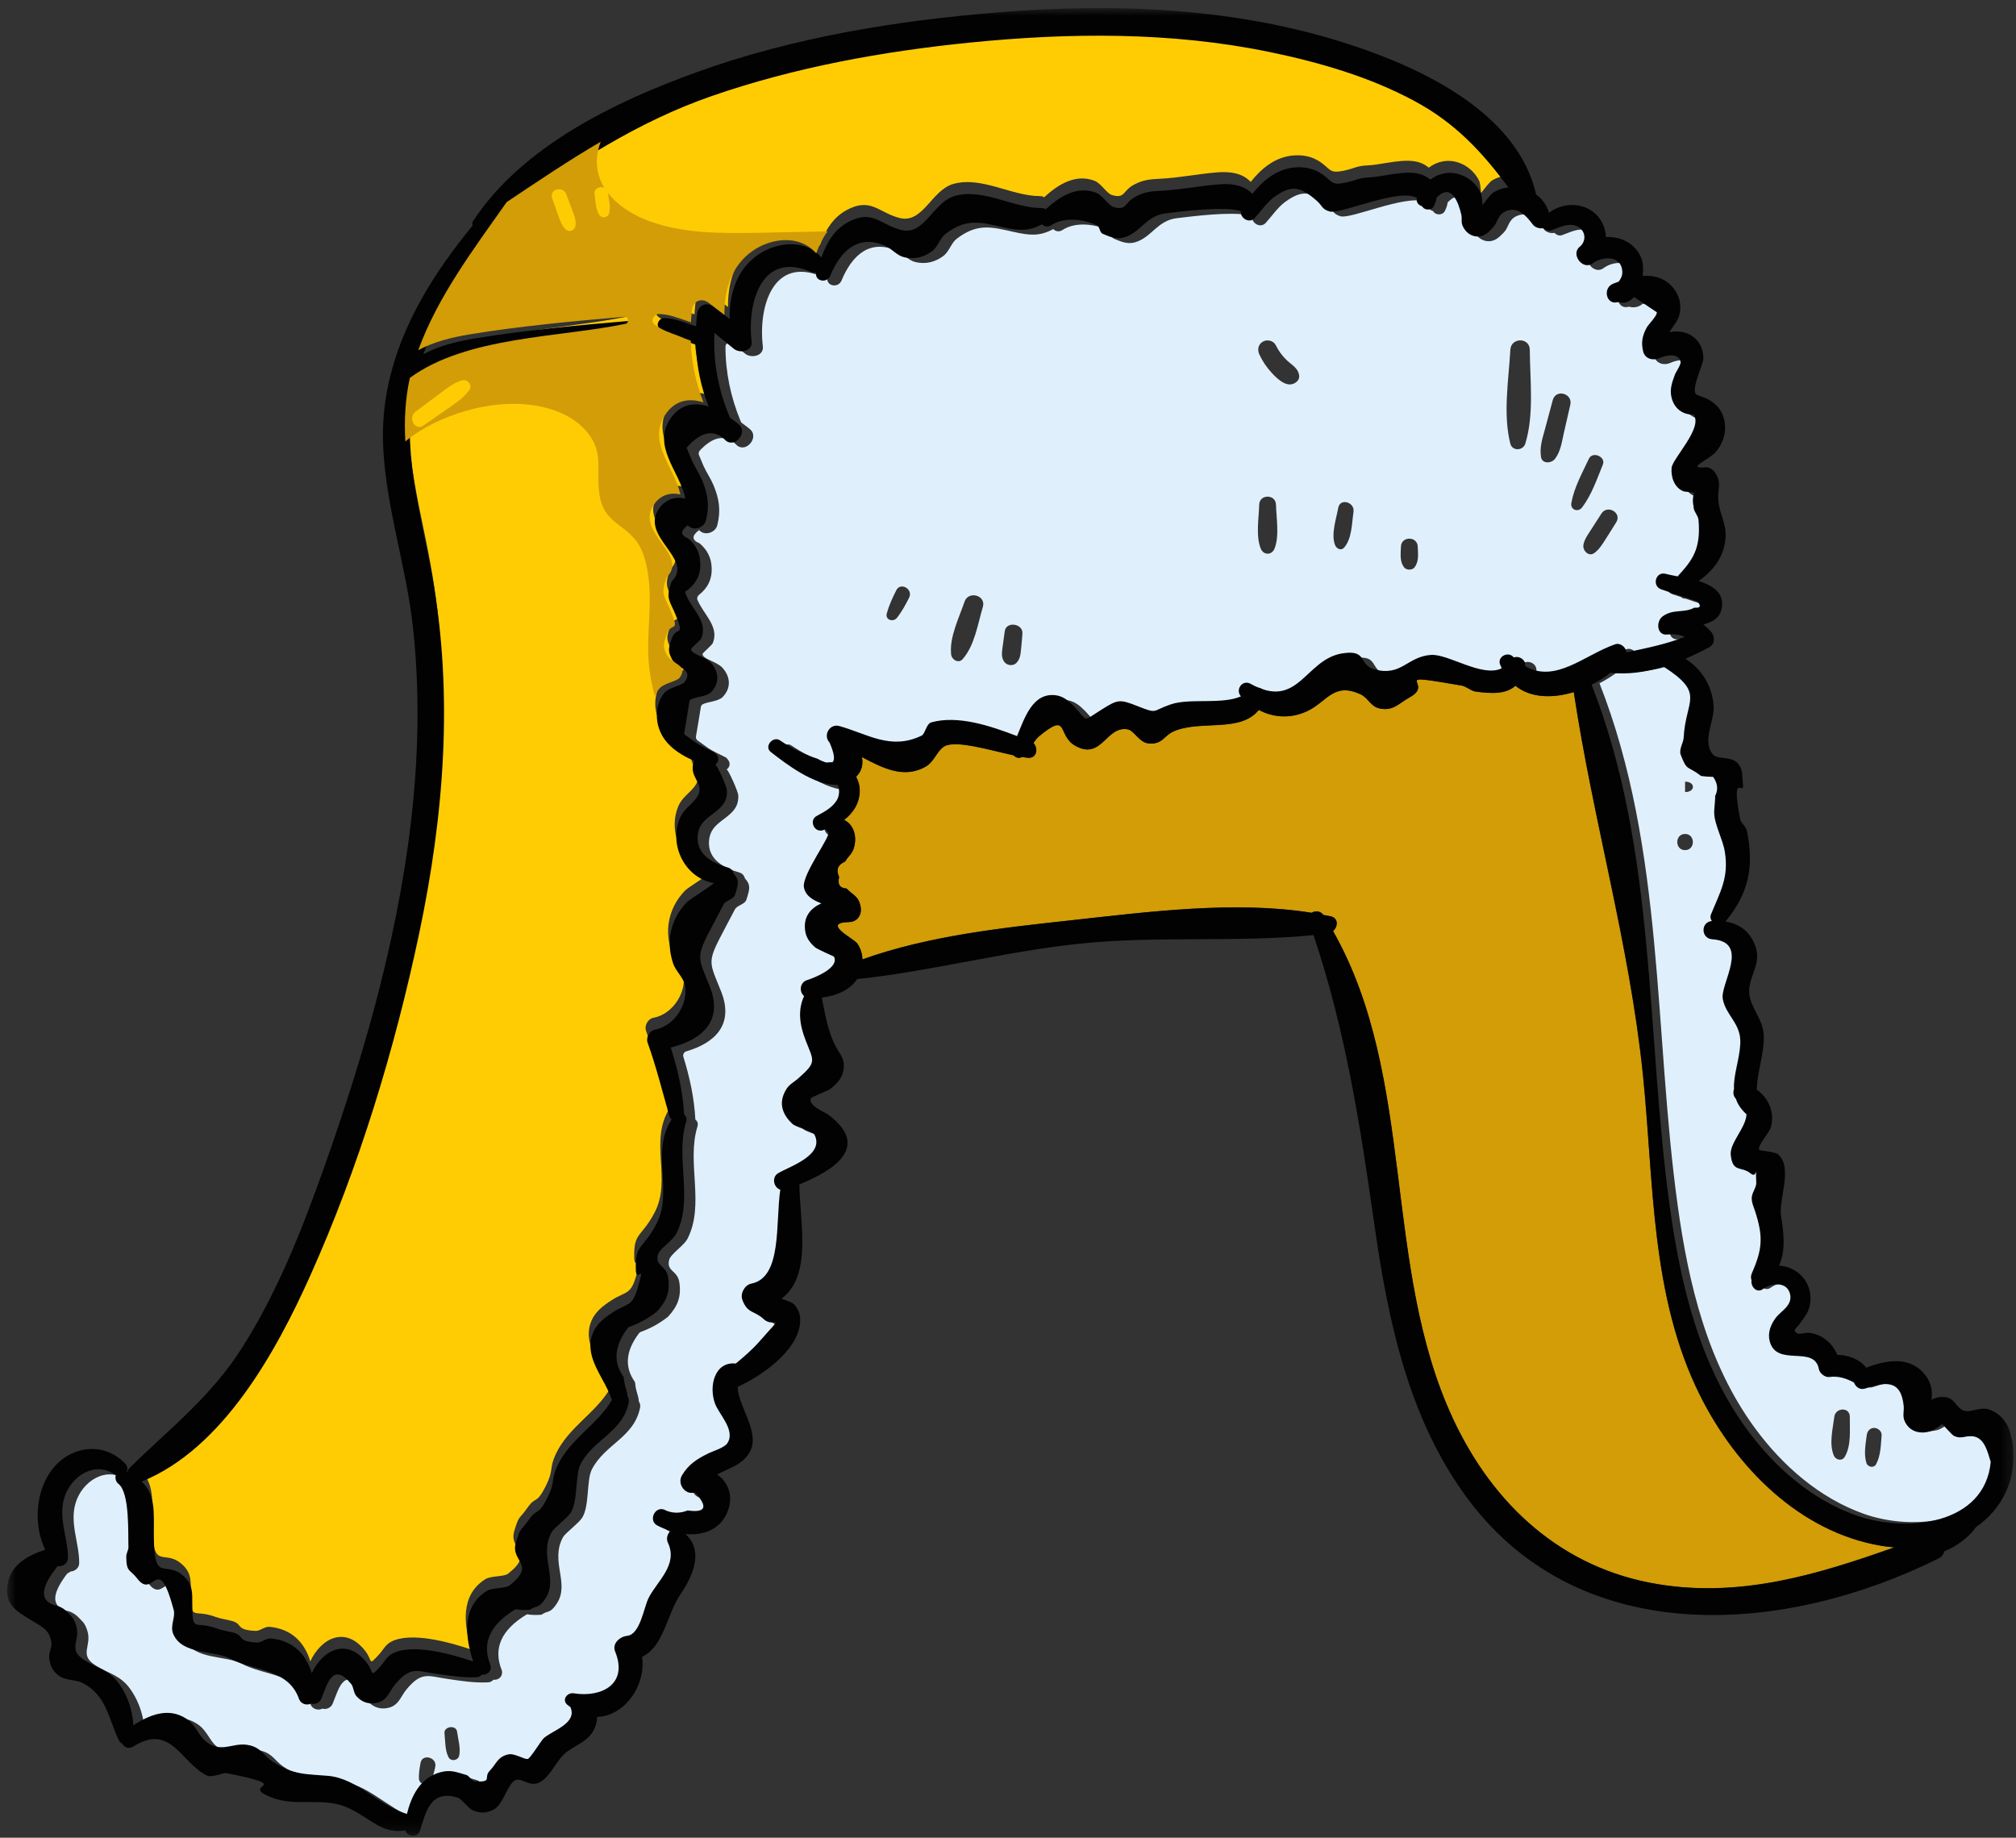
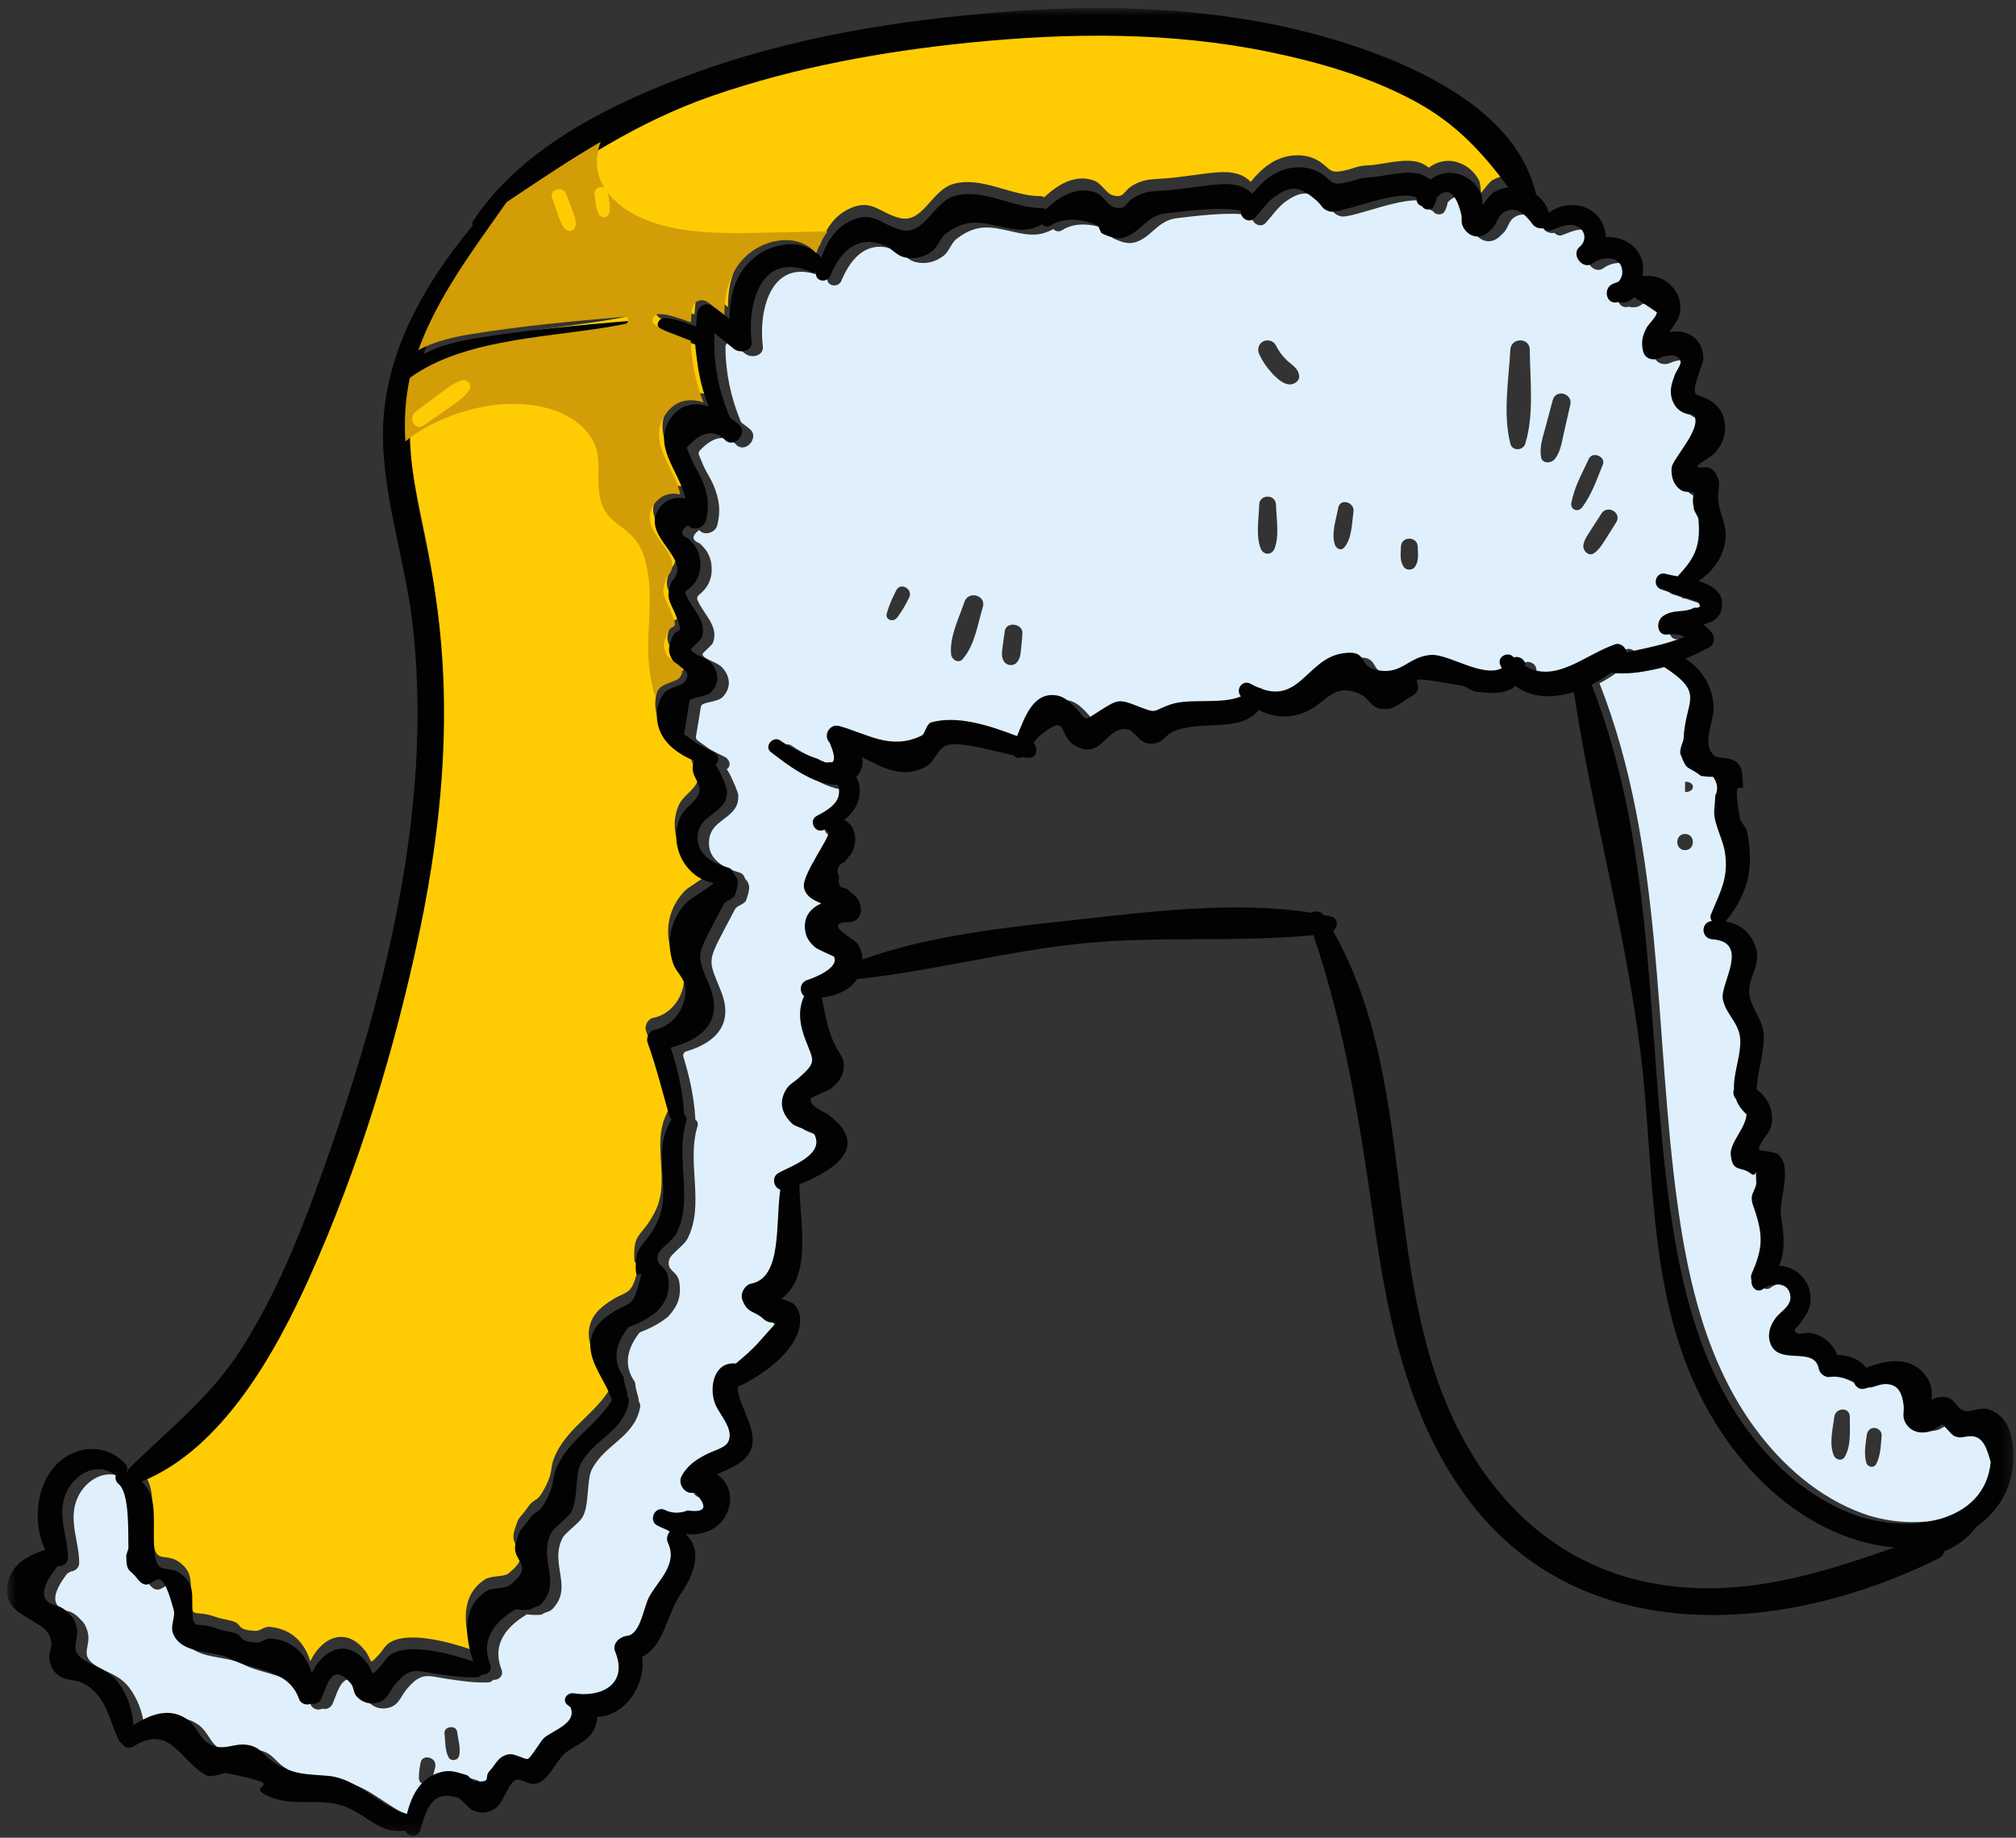
<svg xmlns="http://www.w3.org/2000/svg" width="192" height="175" viewBox="0 0 192 175" fill="none">
  <rect x="0" y="0" width="192" height="175" fill="#333333" stroke="none" />
  <g clip-path="url(#clip0_379_32)">
    <mask id="mask0_379_32" style="mask-type:luminance" maskUnits="userSpaceOnUse" x="0" y="0" width="192" height="175">
      <path d="M191.753 0.756H0.653V174.816H191.753V0.756Z" fill="white" />
    </mask>
    <g mask="url(#mask0_379_32)">
      <path d="M161.323 57.276C161.063 57.186 160.793 57.096 160.533 57.006C160.363 57.026 160.213 56.956 160.103 56.856C159.823 56.766 159.543 56.666 159.263 56.576C158.333 56.256 158.713 54.836 159.673 55.096C159.963 55.176 160.363 55.246 160.813 55.336C162.223 53.806 163.043 52.746 162.803 49.966C162.763 49.506 162.323 49.166 162.333 48.686C162.253 48.336 162.243 47.986 162.313 47.636C162.343 47.546 162.363 47.466 162.383 47.386C162.163 47.306 161.533 47.306 161.323 47.216C160.483 46.846 160.143 45.856 160.243 44.986C160.333 44.156 163.003 41.436 162.443 40.126C162.393 39.996 162.243 39.936 162.103 39.926C161.153 39.856 160.453 39.246 160.233 38.256C160.063 37.506 160.293 36.866 160.553 36.156C160.663 35.846 161.173 35.166 161.103 34.886C160.873 33.976 159.603 34.316 159.083 34.556C158.493 34.826 157.723 34.636 157.543 33.926C157.323 33.066 157.443 32.426 157.873 31.656C158.003 31.426 158.463 30.946 158.703 30.566C158.823 30.376 158.763 30.126 158.583 30.006C158.053 29.646 157.513 29.286 156.983 28.926C156.783 28.926 156.643 28.936 156.443 28.936C156.093 29.226 155.653 29.346 155.133 29.206C154.033 29.546 153.643 27.886 154.683 27.456C154.853 27.386 155.033 27.316 155.213 27.256C155.423 26.976 155.573 26.666 155.553 26.266C155.453 24.716 153.643 24.836 152.713 25.536C151.793 26.216 150.613 24.666 151.493 23.956C152.223 23.366 152.043 22.266 151.123 21.946C150.323 21.666 149.493 22.146 148.753 22.396C148.493 22.486 148.223 22.366 148.043 22.176C147.673 22.246 147.243 22.116 147.013 21.806C146.413 21.006 145.533 20.016 144.373 20.606C143.633 20.986 143.693 21.656 143.213 22.146C142.733 22.636 142.293 23.086 141.513 22.946C140.983 22.846 140.573 22.446 140.353 21.966C140.173 21.566 140.313 21.306 140.223 20.896C139.973 19.806 139.293 17.776 137.873 19.276C137.833 19.546 137.743 19.836 137.593 20.116C137.373 20.526 136.693 20.506 136.493 20.106C136.213 20.026 135.983 19.816 135.973 19.506C135.963 19.346 135.833 19.226 135.683 19.176C133.723 18.576 128.653 20.876 127.673 20.596C126.923 20.376 127.013 20.056 126.443 19.566C124.913 18.236 124.063 18.006 122.373 19.246C121.703 19.736 121.103 20.616 120.543 21.226C120.083 21.726 119.343 21.336 119.243 20.786C119.213 20.636 119.093 20.516 118.943 20.486C117.143 20.136 113.603 20.596 112.083 20.776C110.213 20.996 109.673 22.626 108.093 23.076C107.373 23.286 106.703 22.996 106.063 22.716C105.793 22.596 105.783 22.016 105.543 21.906C104.293 21.356 102.473 21.066 101.163 21.916C100.843 22.116 100.523 22.026 100.313 21.816C99.013 22.516 98.073 22.426 96.553 22.086C94.443 21.616 93.093 21.216 91.103 22.746C90.603 23.126 90.393 23.966 89.843 24.376C89.053 24.966 88.153 25.186 87.183 24.956C86.483 24.786 86.033 24.156 85.413 23.886C82.823 22.726 81.133 24.326 80.143 26.716C79.823 27.486 78.633 27.236 78.803 26.416C78.643 26.436 78.473 26.426 78.293 26.346C73.583 24.326 72.203 29.296 72.653 32.976C72.763 33.916 71.533 34.146 70.963 33.676C70.563 33.356 70.173 33.026 69.773 32.706C69.503 32.486 69.093 32.676 69.093 33.016C69.093 35.456 69.593 37.836 70.543 40.126C70.573 40.196 70.623 40.266 70.693 40.306C70.953 40.486 71.203 40.686 71.433 40.876C72.303 41.606 71.133 43.106 70.223 42.446C69.173 41.336 67.983 41.486 66.653 42.896C66.543 43.016 66.503 43.196 66.573 43.346C66.723 43.706 66.873 44.066 67.023 44.416C67.303 45.016 67.683 45.566 67.943 46.176C68.503 47.516 68.663 48.606 68.313 50.016C68.133 50.726 67.093 51.076 66.583 50.476C65.863 51.016 65.873 51.436 66.623 51.736C66.873 51.946 67.083 52.186 67.273 52.446C67.603 52.976 67.743 53.426 67.773 54.016C67.843 55.166 67.383 56.006 66.573 56.646C66.433 56.756 66.353 56.946 66.423 57.116C66.963 58.466 68.523 59.646 67.893 61.226C67.813 61.426 66.923 62.176 66.913 62.266C66.853 62.746 68.273 62.996 68.803 63.586C69.563 64.426 69.663 65.516 68.823 66.376C68.393 66.816 67.343 66.816 66.893 67.086C66.803 67.136 66.763 67.246 66.743 67.346C66.593 68.276 66.443 69.206 66.283 70.126C66.253 70.286 66.323 70.436 66.453 70.526C66.793 70.766 67.133 71.016 67.473 71.256C67.483 71.266 67.493 71.276 67.503 71.276C68.003 71.586 68.533 71.836 69.063 72.096C69.173 72.146 69.253 72.226 69.303 72.316C69.563 72.586 69.563 73.036 69.193 73.276C69.323 73.196 70.293 75.356 70.313 75.736C70.333 76.336 70.203 76.796 69.783 77.266C68.923 78.216 67.633 78.526 67.523 80.096C67.403 81.886 69.013 82.686 70.443 83.096C70.713 83.176 70.883 83.406 70.953 83.656C71.483 84.256 71.443 84.576 71.083 85.676C70.933 86.136 70.193 86.206 69.993 86.596C67.273 91.816 67.313 91.016 68.663 94.376C69.953 97.586 68.063 99.326 65.363 100.116C65.143 100.186 65.013 100.406 65.083 100.636C65.683 102.576 66.113 104.526 66.223 106.586C66.223 106.596 66.223 106.606 66.223 106.616C66.413 106.746 66.513 106.976 66.423 107.276C65.363 110.726 67.153 114.696 65.473 117.966C65.123 118.636 63.883 119.396 63.733 119.966C63.443 121.106 64.533 120.936 64.703 122.136C64.893 123.476 64.553 124.376 63.623 125.386C62.843 126.006 61.983 126.486 61.043 126.826C60.963 126.856 60.903 126.906 60.853 126.966C59.603 128.616 59.463 130.146 60.423 131.536C60.463 131.586 60.483 131.656 60.493 131.726C60.563 132.566 60.803 132.826 60.843 133.456C60.953 133.616 61.003 133.816 60.963 134.036C60.393 136.896 57.623 137.506 56.373 139.916C55.843 140.926 56.153 143.386 55.453 144.516C55.143 145.026 53.843 145.986 53.623 146.376C52.353 148.686 54.313 150.786 53.013 152.726C52.363 153.696 52.233 153.306 51.563 153.766C51.103 153.806 50.643 153.796 50.183 153.726C47.733 155.196 46.943 156.976 47.793 159.066C47.933 159.666 47.443 160.016 46.983 159.956C46.873 160.096 46.713 160.196 46.483 160.206C45.183 160.266 44.033 160.086 42.733 159.896C40.773 159.626 40.193 159.106 38.723 160.866C38.203 161.476 38.023 162.296 37.153 162.586C36.353 162.846 35.573 162.626 35.023 161.996C34.743 161.676 34.763 161.126 34.523 160.836C32.733 158.676 32.243 160.886 31.683 162.236C31.503 162.656 31.053 162.816 30.703 162.706C30.313 162.916 29.733 162.766 29.553 162.256C28.553 159.366 25.223 159.606 22.983 158.416C21.483 157.616 18.433 158.076 17.583 156.086C17.243 155.286 17.813 154.506 17.623 153.786C16.093 148.096 15.753 152.896 14.163 150.816C13.443 149.876 13.123 150.236 13.103 148.726C13.103 148.436 13.323 148.066 13.313 147.826C13.263 146.606 13.463 142.626 12.353 141.776C12.103 141.586 12.033 141.246 12.103 140.966C10.133 139.526 7.823 141.056 7.203 143.116C6.613 145.076 7.553 146.906 7.543 148.856C7.543 149.296 7.143 149.626 6.743 149.646C6.643 149.706 6.503 149.786 6.403 149.846C4.823 151.896 4.883 153.096 6.583 153.446C6.963 153.576 7.283 153.796 7.563 154.106C7.953 154.506 8.093 154.606 8.313 155.276C8.793 156.786 7.433 157.566 9.153 158.626C10.393 159.386 11.483 159.546 12.403 160.836C13.103 161.816 13.533 162.966 13.703 164.146C13.743 164.436 14.053 164.616 14.313 164.466C15.713 163.666 17.293 163.186 18.783 164.166C19.893 164.886 19.943 166.036 21.113 166.636C22.483 167.336 23.413 166.356 24.893 166.726C25.963 166.996 26.203 167.706 27.013 168.246C28.993 169.566 30.193 169.436 32.283 169.616C34.983 169.846 36.893 172.186 39.393 173.106C39.613 173.186 39.863 173.046 39.923 172.816C40.383 171.236 41.243 169.756 42.953 169.276C43.973 168.986 44.533 169.266 45.473 169.536C45.723 169.606 46.003 170.126 46.263 170.146C48.033 170.226 47.063 169.786 47.673 169.136C48.323 168.446 48.423 167.796 49.443 167.566C50.063 167.426 51.003 168.096 51.313 167.996C51.583 167.916 52.583 166.236 52.843 166.006C53.733 165.256 56.043 164.596 55.363 163.056C55.253 162.976 55.153 162.906 55.043 162.816C54.523 162.346 55.093 161.656 55.663 161.746C58.293 162.166 60.903 160.896 59.623 157.766C59.303 156.986 60.093 156.346 60.763 156.276C62.023 156.146 62.343 153.556 62.843 152.606C63.673 151.036 65.633 149.486 64.653 147.426C64.463 147.026 64.603 146.556 64.893 146.286C64.443 146.146 64.013 145.976 63.623 145.766C62.793 145.326 63.373 143.956 64.263 144.246C64.983 144.616 65.743 144.656 66.533 144.336C68.263 144.576 68.493 143.996 67.223 142.606C66.293 142.906 65.513 141.796 65.983 140.996C66.613 139.916 67.453 139.406 68.553 138.866C69.013 138.646 70.033 138.376 70.323 137.906C71.103 136.686 69.523 135.186 69.143 134.166C68.533 132.536 69.083 130.246 70.943 130.326C71.043 130.326 71.153 130.306 71.233 130.236C71.983 129.606 72.723 128.966 73.383 128.216C75.913 125.326 74.773 127.036 73.773 126.106C73.093 125.466 72.533 125.516 72.093 124.946C71.463 124.126 71.973 122.986 72.943 122.646C75.423 121.766 74.943 117.176 75.323 114.066C75.343 113.926 75.293 113.776 75.173 113.696C74.703 113.396 74.573 112.556 75.163 112.216C76.253 111.576 79.683 110.476 78.583 108.486C78.463 108.266 76.803 107.786 76.543 107.546C75.543 106.626 75.173 105.526 75.903 104.276C76.213 103.746 76.623 103.596 77.103 103.166C78.883 101.596 78.543 101.566 77.753 99.506C77.243 98.176 77.043 96.856 77.513 95.636C77.563 95.496 77.583 95.326 77.493 95.206C77.173 94.766 77.283 94.026 77.933 93.826C78.513 93.646 80.793 92.766 80.573 91.746C80.553 91.636 80.453 91.546 80.343 91.496C79.933 91.316 78.873 90.836 78.723 90.706C78.243 90.296 77.893 89.826 77.783 89.186C77.603 88.106 78.013 87.376 78.673 86.886C78.913 86.706 78.883 86.346 78.623 86.206C78.143 85.936 77.753 85.566 77.653 84.976C77.443 83.776 80.313 80.016 79.963 79.756C79.863 79.676 79.783 79.576 79.723 79.466C79.633 79.496 79.533 79.536 79.443 79.566C78.633 79.806 78.123 78.606 78.863 78.196C79.593 77.806 80.443 77.366 80.833 76.606C81.023 76.236 81.083 75.576 80.843 75.216C78.643 75.336 75.843 73.146 74.493 72.096C73.843 71.586 74.683 70.566 75.353 70.976C76.463 71.736 77.663 72.326 78.953 72.736C79.293 72.926 79.563 73.036 79.793 73.096C79.983 73.066 80.173 73.056 80.363 73.056C80.633 72.846 80.553 72.226 80.093 71.176C79.443 70.506 80.093 69.346 81.003 69.606C83.683 70.346 85.893 71.946 88.843 70.526C89.203 70.356 89.283 69.396 89.783 69.256C92.183 68.596 95.093 69.496 97.563 70.426C97.773 70.506 98.003 70.406 98.093 70.196C98.793 68.476 99.603 66.376 101.683 66.686C102.343 66.786 102.853 67.206 103.303 67.666C104.713 69.106 104.073 69.276 105.743 68.196C106.903 67.446 108.363 67.296 109.643 67.796C111.333 68.456 110.823 68.126 112.573 67.536C114.383 66.926 117.403 67.576 119.253 66.776C118.703 66.136 119.393 65.146 120.173 65.586C124.753 68.136 125.343 63.246 128.923 62.686C131.393 62.296 130.373 63.786 132.023 64.226C134.543 64.886 135.093 63.006 137.333 62.836C138.993 62.706 142.263 65.036 144.093 64.106C144.033 63.976 143.963 63.856 143.923 63.716C143.673 62.996 144.663 62.486 145.163 62.996C145.193 63.026 145.223 63.046 145.253 63.076C145.763 62.896 146.393 63.286 146.323 63.906C149.203 65.576 151.963 62.846 154.883 61.826C155.283 61.686 155.693 61.936 155.873 62.286C155.963 62.456 156.143 62.556 156.333 62.516C158.093 62.136 159.803 61.786 161.523 61.106C161.033 60.886 160.503 60.816 159.863 60.886C158.843 60.996 158.763 59.646 159.403 59.166C160.393 58.416 161.473 58.876 162.433 58.326C163.023 58.376 163.123 58.176 162.723 57.726C162.233 57.576 161.773 57.426 161.323 57.276ZM41.453 168.256C41.363 168.686 41.263 169.076 41.093 169.476C40.843 170.076 39.903 170.056 39.893 169.316C39.883 168.826 39.963 168.356 40.053 167.876C40.203 166.966 41.653 167.336 41.453 168.256ZM43.723 167.216C43.603 167.666 42.943 167.756 42.723 167.346C42.373 166.706 42.413 165.786 42.333 165.066C42.253 164.386 43.443 164.226 43.533 164.906C43.623 165.616 43.903 166.506 43.723 167.216ZM86.583 56.916C86.253 57.576 85.883 58.246 85.433 58.826C85.083 59.276 84.283 59.046 84.453 58.416C84.663 57.656 85.003 56.916 85.363 56.206C85.773 55.396 86.993 56.106 86.583 56.916ZM93.603 57.806C93.113 59.446 92.833 61.446 91.683 62.766C91.283 63.226 90.633 62.816 90.583 62.306C90.413 60.656 91.333 58.856 91.853 57.316C92.213 56.216 93.943 56.676 93.603 57.806ZM97.253 61.726C97.193 62.256 97.193 62.706 96.813 63.116C96.463 63.476 95.853 63.376 95.603 62.966C95.323 62.506 95.433 62.056 95.493 61.546C95.553 61.066 95.623 60.586 95.693 60.096C95.833 59.136 97.443 59.376 97.373 60.326C97.343 60.786 97.303 61.256 97.253 61.726ZM121.383 52.246C121.123 52.886 120.333 52.886 120.073 52.246C119.583 51.046 119.893 49.336 119.923 48.066C119.943 47.036 121.503 47.036 121.523 48.066C121.553 49.326 121.863 51.046 121.383 52.246ZM123.173 36.546C122.433 36.836 121.623 36.046 121.163 35.556C120.663 35.026 120.253 34.426 119.943 33.766C119.733 33.326 119.813 32.806 120.263 32.536C120.663 32.296 121.273 32.426 121.493 32.856C121.763 33.396 122.093 33.866 122.533 34.286C123.023 34.756 123.673 35.066 123.733 35.806C123.763 36.166 123.473 36.426 123.173 36.546ZM128.003 52.156C127.723 52.466 127.303 52.256 127.163 51.936C126.733 50.916 127.263 49.406 127.453 48.356C127.623 47.396 129.053 47.816 128.903 48.756C128.743 49.836 128.763 51.296 128.003 52.156ZM134.703 54.046C134.493 54.306 133.953 54.306 133.743 54.046C133.283 53.476 133.403 52.756 133.423 52.066C133.443 51.036 135.003 51.036 135.023 52.066C135.043 52.756 135.163 53.466 134.703 54.046ZM145.263 42.256C145.053 42.926 144.033 42.976 143.843 42.256C143.123 39.436 143.683 36.186 143.843 33.306C143.903 32.126 145.683 32.106 145.693 33.306C145.713 36.186 146.123 39.476 145.263 42.256ZM149.553 38.546L148.933 41.256C148.743 42.096 148.633 42.986 148.103 43.686C147.773 44.126 146.873 44.216 146.763 43.516C146.623 42.606 146.873 41.836 147.113 40.966L147.883 38.096C148.183 37.006 149.803 37.466 149.553 38.546ZM149.653 47.896C149.923 46.396 150.683 45.056 151.323 43.686C151.673 42.936 152.963 43.496 152.653 44.246C152.073 45.646 151.593 47.116 150.673 48.326C150.283 48.826 149.533 48.536 149.653 47.896ZM153.933 49.726C153.603 50.246 153.283 50.776 152.953 51.286C152.623 51.796 152.333 52.306 151.833 52.666C151.293 53.056 150.703 52.416 150.803 51.876C150.903 51.316 151.283 50.836 151.583 50.356C151.893 49.866 152.213 49.386 152.523 48.896C153.093 48.026 154.483 48.826 153.933 49.726Z" fill="#DFF0FC" />
      <path d="M14.513 145.126C14.533 149.956 15.663 147.206 17.533 149.156C18.223 149.876 18.173 150.656 18.173 151.566C18.183 154.516 18.363 153.156 20.533 153.976C20.963 154.136 21.473 154.206 21.923 154.316C23.273 154.626 22.283 155.206 24.343 155.306C24.753 155.326 25.203 154.876 25.663 154.916C27.813 155.116 29.023 156.446 29.553 158.206C30.553 156.036 32.883 154.756 34.793 157.226C35.533 158.186 35.043 158.686 36.093 157.556C36.493 157.126 36.693 156.626 37.253 156.336C39.123 155.356 42.823 156.376 44.923 157.096C44.163 154.766 43.813 151.906 46.213 150.386C46.763 150.036 48.003 150.166 48.393 149.856C50.973 147.816 48.453 147.606 48.973 145.816C49.443 144.216 49.423 144.746 50.243 143.566C51.043 142.416 51.073 143.336 52.003 141.466C52.753 139.956 52.293 139.836 52.923 138.486C54.133 135.906 56.713 134.596 58.123 132.206C57.493 130.166 55.483 128.236 56.243 126.006C56.593 124.966 57.383 124.376 58.263 123.806C59.553 122.976 60.043 123.326 60.543 121.646C61.413 118.726 60.433 121.246 60.403 119.766C60.343 117.306 61.073 117.866 62.323 115.506C64.043 112.286 61.743 108.656 63.813 105.476C63.723 105.396 63.643 105.296 63.603 105.166C62.933 102.806 62.353 100.456 61.523 98.146C61.353 97.676 61.713 97.016 62.213 96.926C64.133 96.576 65.463 94.396 65.063 92.626C64.913 91.936 64.183 91.316 63.953 90.606C63.653 89.686 63.543 88.756 63.703 87.796C63.893 86.656 64.443 85.626 65.243 84.806C65.523 84.516 66.953 83.666 67.853 82.966C65.183 82.536 63.503 79.476 64.593 76.796C64.993 75.826 65.833 75.466 66.303 74.656C66.863 73.686 65.873 73.056 65.823 72.136C65.803 71.846 65.863 71.566 65.963 71.326C64.303 70.596 62.753 69.526 62.453 67.596C62.303 66.656 62.503 65.606 63.113 64.856C63.563 64.306 64.793 64.186 65.073 63.786C65.933 62.576 64.293 62.526 63.833 61.626C63.433 60.846 63.513 60.566 63.813 59.706C64.263 58.386 65.153 59.696 64.153 57.316C63.653 56.116 63.263 55.856 63.713 54.566C63.713 54.556 63.723 54.556 63.723 54.546C63.743 54.406 63.803 54.256 63.913 54.136C65.843 52.036 60.803 49.976 62.603 47.316C63.243 46.366 64.213 46.126 65.123 46.346C64.613 43.786 61.853 41.326 63.753 38.656C64.723 37.306 66.043 37.176 67.333 37.576C66.593 35.686 66.193 33.726 66.123 31.696C65.723 31.576 65.333 31.396 64.983 31.256C64.193 30.946 63.323 30.686 62.663 30.136C62.263 29.806 62.613 29.156 63.073 29.156C63.963 29.146 64.883 29.516 65.723 29.796C65.863 29.846 66.003 29.886 66.143 29.936C66.163 29.546 66.203 29.146 66.243 28.746C66.343 27.906 67.163 27.576 67.833 28.086C68.333 28.476 68.833 28.856 69.333 29.236C69.323 27.076 69.853 24.936 71.603 23.456C73.423 21.926 76.403 21.456 78.073 23.376C78.573 22.016 79.273 20.746 80.613 20.016C82.933 18.756 83.653 20.236 85.663 20.756C87.903 21.336 88.703 18.106 90.793 17.516C93.483 16.756 96.363 18.686 99.073 18.676C99.223 18.676 99.343 18.726 99.443 18.786C100.743 17.586 102.423 16.516 104.243 17.216C104.853 17.446 105.413 18.426 105.883 18.566C107.153 18.956 106.903 18.186 107.963 17.606C108.843 17.126 109.463 17.076 110.423 17.026C112.343 16.936 114.143 16.546 116.033 16.406C117.313 16.316 118.403 16.546 119.113 17.326C120.143 16.026 121.443 14.956 123.153 14.806C124.073 14.726 124.973 14.896 125.743 15.426C126.733 16.106 126.603 16.536 127.933 16.266C128.943 16.066 129.183 15.786 130.293 15.746C131.713 15.686 133.903 14.956 135.343 15.526C135.633 15.646 135.873 15.796 136.073 15.966C136.853 15.376 137.853 15.136 138.883 15.476C139.763 15.756 140.483 16.416 140.883 17.236C140.963 17.406 141.013 17.896 141.053 18.386C141.443 17.886 141.863 17.316 142.143 17.156C142.553 16.916 143.023 16.776 143.503 16.706C140.983 13.336 138.503 10.616 134.573 8.496C130.293 6.186 125.483 4.796 120.733 3.816C111.363 1.886 101.683 1.976 92.213 2.926C83.903 3.766 75.603 5.256 67.693 7.996C60.443 10.506 54.713 14.396 48.593 18.506C45.453 22.976 42.053 27.446 40.173 32.606C41.633 31.816 43.333 31.386 45.043 31.106C49.903 30.306 54.913 29.846 59.823 29.426C60.213 29.396 60.293 30.026 59.913 30.106C53.653 31.456 44.763 31.326 39.363 35.296C37.983 41.546 39.903 47.566 41.023 53.826C43.043 65.076 42.133 76.576 39.793 87.706C37.453 98.816 34.023 110.076 29.363 120.456C26.153 127.616 21.083 136.876 13.343 139.986C14.703 141.236 14.503 142.936 14.513 145.126Z" fill="#FFCC04" />
-       <path d="M161.913 132.906C157.163 123.416 157.523 112.576 156.453 102.286C155.183 89.956 151.703 78.076 149.873 65.896C147.873 66.516 145.763 66.476 144.313 65.296C143.413 66.096 142.093 66.066 140.513 65.846C140.053 65.776 139.643 65.356 139.183 65.276C131.843 64.006 136.773 65.006 134.243 66.396C133.223 66.956 132.703 67.736 131.383 67.456C130.513 67.276 130.313 66.456 129.573 66.116C126.983 64.906 126.363 66.846 124.453 67.726C122.883 68.446 121.253 68.336 119.873 67.596C118.113 69.776 114.433 68.546 111.833 69.606C110.823 70.016 110.713 70.926 109.363 70.786C108.483 70.696 107.993 69.556 107.393 69.446C105.333 69.066 104.923 72.416 102.403 71.016C100.633 70.026 101.843 67.726 98.993 70.066C98.743 70.266 98.573 70.506 98.413 70.756C98.883 71.236 98.743 72.216 97.903 72.156C97.733 72.146 97.523 72.116 97.313 72.076C97.033 72.246 96.723 72.146 96.533 71.926C94.313 71.446 91.043 70.446 89.943 71.056C89.233 71.456 88.963 72.526 88.163 72.986C86.063 74.196 84.033 73.116 82.073 72.086C82.203 72.756 82.073 73.416 81.523 73.966C81.743 74.366 81.873 74.826 81.863 75.336C81.833 76.506 81.223 77.416 80.383 78.066C81.283 78.516 81.683 79.666 81.263 80.866C81.103 81.326 80.703 81.626 80.473 82.036C79.773 82.336 79.583 82.826 79.903 83.506C79.723 84.196 79.963 84.566 80.613 84.606C81.253 85.286 81.763 85.306 81.953 86.366C82.083 87.096 81.643 87.786 80.863 87.796C78.173 87.856 81.293 89.366 81.613 89.816C81.943 90.266 82.103 90.806 82.123 91.356C88.443 89.086 95.553 88.336 102.143 87.616C109.323 86.826 117.613 85.746 124.903 86.916C125.243 86.706 125.753 86.726 126.013 87.116C126.243 87.156 126.473 87.196 126.703 87.246C127.493 87.416 127.423 88.256 126.943 88.656C134.893 102.656 131.583 120.556 138.373 135.106C142.203 143.316 148.773 149.366 157.913 150.856C165.833 152.146 173.123 149.926 180.403 147.336C179.983 147.306 179.563 147.256 179.143 147.186C171.383 145.886 165.333 139.726 161.913 132.906Z" fill="#D29D06" />
      <path d="M188.553 136.636C187.863 136.596 187.533 136.906 186.883 136.626C186.603 136.496 185.813 135.486 185.663 135.456C185.813 135.476 184.893 136.046 184.653 136.136C183.683 136.456 182.633 136.236 182.163 135.226C181.923 134.696 182.103 134.266 182.053 133.736C181.813 131.236 180.333 131.426 178.383 132.086C177.883 132.256 177.473 131.916 177.313 131.506C176.583 131.136 175.873 130.866 174.973 130.986C174.553 131.036 174.043 130.616 173.973 130.226C173.543 127.896 169.963 130.096 169.293 127.586C169.073 126.786 169.383 126.016 169.853 125.376C170.353 124.696 171.483 124.196 171.233 123.096C170.943 121.846 169.413 122.046 168.663 122.606C168.063 123.056 167.463 122.366 167.563 121.776C167.493 121.586 167.483 121.356 167.593 121.106C168.603 118.806 168.683 117.626 167.913 115.236C167.773 114.806 167.563 114.346 167.593 113.886C167.623 113.406 168.043 112.926 168.023 112.496C167.923 110.286 168.233 112.226 167.473 111.596C166.593 110.876 165.773 111.576 165.593 109.836C165.473 108.696 167.073 107.206 167.103 105.956C167.083 105.936 167.053 105.926 167.033 105.906C166.553 105.456 166.263 104.986 166.093 104.496C165.843 104.246 165.803 103.886 165.913 103.576C165.843 102.216 166.443 100.756 166.513 99.236C166.603 97.306 165.143 96.596 164.843 94.976C164.583 93.556 167.493 89.546 163.853 89.306C162.753 89.236 162.723 87.666 163.803 87.566C163.683 87.396 163.623 87.186 163.713 86.956C164.593 84.776 165.423 83.456 165.033 80.996C164.843 79.806 164.033 78.426 164.003 77.246C163.993 76.976 164.133 75.836 164.103 75.666C164.413 75.066 164.353 74.456 163.913 73.836C163.533 73.836 163.153 73.806 162.773 73.756C161.413 72.706 161.453 73.376 160.823 71.716C160.643 71.246 161.083 70.536 161.103 70.166C161.283 66.466 163.223 65.936 159.233 63.366C159.223 63.356 159.213 63.346 159.203 63.336C157.533 63.856 155.793 64.116 154.123 63.926C153.583 64.356 152.973 64.736 152.333 65.066C158.543 80.856 157.493 98.306 159.783 114.816C160.813 122.266 162.623 129.856 167.153 136.016C169.763 139.566 173.273 142.646 177.473 144.146C182.383 145.896 189.783 145.026 190.333 139.086C190.023 138.036 189.713 136.706 188.553 136.636ZM160.483 80.956C159.493 80.956 159.493 79.416 160.483 79.416C161.473 79.416 161.473 80.956 160.483 80.956ZM160.483 75.426V74.436C161.483 74.436 161.483 75.426 160.483 75.426ZM175.693 138.726C175.423 139.186 174.813 139.026 174.643 138.586C174.183 137.466 174.553 136.086 174.693 134.936C174.803 134.016 176.193 133.956 176.173 134.936C176.153 136.156 176.333 137.626 175.693 138.726ZM178.673 139.436C178.463 139.826 177.883 139.716 177.753 139.316C177.493 138.466 177.673 137.546 177.783 136.686C177.823 136.306 178.073 135.976 178.493 135.976C178.853 135.976 179.233 136.296 179.203 136.686C179.123 137.606 179.123 138.606 178.673 139.436Z" fill="#DFF0FC" />
      <path d="M191.643 137.156C191.633 137.056 191.583 136.976 191.543 136.906C191.363 135.726 190.703 134.666 189.443 134.226C188.633 133.936 187.653 134.536 187.063 134.346C186.223 134.076 186.233 133.016 184.993 133.026C184.623 133.026 184.263 133.106 183.953 133.306C184.063 132.486 183.933 131.726 183.423 131.026C181.973 129.086 179.683 129.486 177.733 130.246C177.123 129.436 176.063 129.046 174.983 129.016C174.513 127.896 173.513 127.036 172.243 126.916C172.023 126.896 171.343 127.076 171.193 126.986C170.623 126.676 171.103 126.496 171.423 126.036C171.883 125.366 172.303 124.916 172.403 124.076C172.653 122.036 171.113 120.606 169.433 120.526C170.073 119.106 169.893 117.446 169.623 115.776C169.373 114.276 170.783 111.186 169.343 109.926C169.063 109.676 167.573 109.566 167.553 109.516C167.333 109.056 168.533 107.886 168.673 107.296C169.023 105.836 168.403 104.546 167.313 103.766C167.343 102.076 167.993 100.486 167.983 98.736C167.973 97.046 166.693 96.026 166.593 94.556C166.493 92.916 167.853 91.836 167.143 90.006C166.613 88.626 165.583 87.956 164.333 87.756C166.573 85.026 167.063 82.506 166.373 79.116C166.283 78.686 165.803 78.386 165.723 77.976C164.813 73.136 166.183 76.036 165.993 74.606C165.883 73.756 166.023 73.286 165.493 72.676C164.903 72.016 163.543 72.306 163.173 71.886C162.043 70.626 163.283 68.696 163.203 67.286C163.083 65.286 162.053 63.726 160.523 62.726C161.313 62.386 162.073 62.016 162.783 61.636C163.343 61.336 163.343 60.606 162.973 60.176C162.743 59.906 162.483 59.676 162.223 59.466C163.203 59.216 164.013 58.746 164.013 57.476C164.013 56.336 162.983 55.716 161.783 55.326C163.183 54.336 164.243 52.996 164.343 51.116C164.413 49.866 163.763 48.896 163.653 47.706C163.543 46.496 164.023 46.076 163.363 45.036C163.173 44.736 162.803 44.456 162.423 44.496C160.463 44.696 162.833 43.726 163.403 43.046C163.993 42.336 164.343 41.496 164.293 40.556C164.213 38.996 163.193 38.106 161.903 37.716C161.833 37.676 161.763 37.636 161.673 37.616C160.853 37.436 162.213 34.736 162.223 34.156C162.233 33.466 162.003 32.756 161.483 32.266C160.753 31.576 159.863 31.476 158.983 31.626C159.343 31.076 159.803 30.516 159.923 30.056C160.143 29.216 160.033 28.386 159.533 27.656C158.763 26.516 157.623 26.196 156.443 26.276C156.523 25.656 156.493 25.046 156.333 24.626C155.783 23.176 154.363 22.506 152.933 22.566C152.913 21.746 152.573 20.926 151.933 20.346C150.713 19.236 148.773 19.286 147.523 20.266C147.323 19.556 146.883 18.946 146.293 18.516C144.533 10.736 135.403 6.476 128.543 4.236C117.793 0.726 106.253 0.256 95.063 1.176C85.373 1.966 75.583 3.546 66.403 6.856C58.623 9.656 49.713 13.926 45.043 21.076C44.963 21.206 44.963 21.346 45.023 21.466C40.063 27.496 36.113 34.476 36.493 42.526C36.763 48.376 38.723 54.026 39.343 59.846C40.003 65.986 39.853 72.196 39.133 78.326C37.713 90.346 34.173 102.156 30.023 113.506C28.153 118.616 26.013 123.656 23.103 128.266C20.103 133.016 16.243 135.956 12.343 139.786C12.223 139.896 12.173 140.036 12.143 140.186C12.123 140.176 12.093 140.166 12.073 140.156C12.173 139.916 12.153 139.626 11.953 139.406C9.933 137.246 6.733 137.646 4.963 139.936C3.393 141.966 3.163 145.206 4.303 147.576C2.673 148.116 1.053 148.966 0.733 150.826C0.363 152.926 1.723 153.496 3.203 154.426C4.043 154.956 4.753 155.206 4.903 156.506C4.943 156.866 4.633 157.416 4.683 157.856C4.753 158.516 4.933 158.986 5.443 159.446C6.163 160.096 7.093 159.876 7.883 160.276C10.153 161.426 10.343 163.716 11.323 165.726C11.403 165.886 11.513 165.986 11.643 166.046C11.843 166.396 12.263 166.596 12.713 166.306C16.293 164.046 17.253 167.906 19.723 169.086C20.173 169.306 21.293 168.796 21.533 168.846C28.493 170.206 22.593 169.866 25.813 171.146C28.293 172.136 30.743 171.026 33.243 172.196C35.343 173.176 36.303 174.646 38.603 174.316C38.833 174.926 39.763 175.076 40.013 174.286C40.533 172.686 40.943 170.296 43.673 171.216C43.883 171.286 44.673 172.216 44.943 172.346C45.713 172.706 46.343 172.686 47.053 172.296C47.953 171.806 48.383 169.736 49.133 169.506C49.813 169.296 50.463 170.256 51.453 169.696C52.513 169.086 53.013 167.536 54.003 166.806C54.923 166.136 56.083 165.766 56.603 164.636C56.773 164.266 56.863 163.876 56.873 163.496C59.413 163.426 61.533 160.606 61.153 157.776C63.283 156.726 63.453 153.786 64.863 151.726C66.073 149.956 66.993 147.626 65.283 146.086C67.043 146.236 68.773 145.636 69.393 143.656C69.823 142.286 69.263 141.066 68.293 140.406C69.463 139.796 70.863 139.446 71.483 138.116C72.343 136.286 70.253 133.806 70.253 132.066C72.603 130.996 75.803 128.706 76.173 126.186C76.283 125.436 76.173 124.836 75.653 124.236C75.483 124.036 74.953 123.846 74.423 123.676C77.383 121.456 76.173 116.456 76.133 112.786C79.583 111.386 82.863 109.156 78.923 106.176C78.553 105.896 77.003 105.336 77.213 104.616C77.263 104.446 78.823 103.896 79.093 103.686C79.803 103.126 80.303 102.556 80.363 101.626C80.423 100.776 79.983 100.386 79.593 99.646C78.793 98.106 78.603 96.606 78.263 94.996C79.593 94.836 80.913 94.326 81.633 93.236C88.813 92.476 95.893 90.556 103.103 89.836C110.373 89.106 117.863 89.766 125.093 89.046C128.163 98.166 129.553 107.206 130.913 116.756C132.223 125.936 134.213 135.346 139.913 142.896C150.703 157.176 170.063 155.656 184.623 148.406C184.933 148.256 185.103 148.006 185.173 147.726C185.793 147.486 186.353 147.156 186.913 146.726C187.343 146.386 187.833 145.946 188.163 145.446C190.653 143.706 192.213 140.896 191.643 137.156ZM29.523 121.536C34.183 111.156 37.603 99.906 39.943 88.786C42.283 77.656 43.193 66.156 41.173 54.916C40.053 48.666 38.133 42.636 39.513 36.386C44.903 32.416 53.803 32.546 60.053 31.236C60.423 31.156 60.353 30.526 59.963 30.556C55.053 30.966 50.043 31.436 45.183 32.236C43.473 32.516 41.773 32.946 40.313 33.736C42.193 28.576 45.603 24.106 48.743 19.636C54.863 15.526 60.593 11.636 67.843 9.126C75.743 6.396 84.053 4.896 92.363 4.056C101.833 3.106 111.523 3.016 120.883 4.946C125.633 5.926 130.443 7.316 134.723 9.626C138.653 11.746 141.133 14.466 143.653 17.836C143.173 17.906 142.713 18.046 142.293 18.286C142.013 18.446 141.593 19.006 141.203 19.516C141.163 19.026 141.113 18.536 141.033 18.376C140.633 17.546 139.913 16.896 139.033 16.616C137.993 16.276 136.993 16.526 136.223 17.106C136.023 16.936 135.783 16.786 135.493 16.666C134.053 16.086 131.863 16.826 130.443 16.886C129.343 16.936 129.093 17.206 128.083 17.406C126.753 17.676 126.883 17.246 125.893 16.566C125.123 16.046 124.223 15.866 123.303 15.946C121.593 16.096 120.293 17.176 119.263 18.466C118.553 17.686 117.463 17.456 116.183 17.546C114.293 17.686 112.493 18.066 110.573 18.166C109.603 18.216 108.983 18.266 108.113 18.746C107.053 19.326 107.303 20.096 106.033 19.706C105.573 19.566 105.003 18.586 104.393 18.356C102.573 17.656 100.893 18.726 99.593 19.926C99.493 19.856 99.363 19.816 99.223 19.816C96.513 19.826 93.643 17.896 90.943 18.656C88.853 19.246 88.053 22.476 85.813 21.896C83.803 21.376 83.083 19.896 80.763 21.156C79.423 21.886 78.723 23.156 78.223 24.516C76.553 22.596 73.573 23.066 71.753 24.596C70.003 26.076 69.473 28.216 69.483 30.376C68.983 29.996 68.483 29.606 67.983 29.226C67.313 28.706 66.493 29.046 66.393 29.886C66.343 30.286 66.313 30.676 66.293 31.076C66.153 31.036 66.003 30.986 65.873 30.936C65.043 30.656 64.113 30.276 63.223 30.296C62.763 30.306 62.413 30.946 62.813 31.276C63.473 31.816 64.343 32.086 65.133 32.386C65.483 32.526 65.883 32.706 66.273 32.826C66.343 34.856 66.743 36.806 67.483 38.706C66.193 38.306 64.873 38.436 63.903 39.786C62.003 42.456 64.763 44.916 65.273 47.476C64.363 47.266 63.393 47.506 62.753 48.446C60.953 51.096 65.993 53.166 64.063 55.266C63.943 55.396 63.893 55.536 63.873 55.676C63.873 55.686 63.863 55.686 63.863 55.696C63.423 56.996 63.803 57.256 64.303 58.446C65.303 60.816 64.413 59.516 63.963 60.836C63.673 61.696 63.583 61.966 63.983 62.756C64.443 63.656 66.083 63.706 65.223 64.916C64.943 65.316 63.713 65.446 63.263 65.986C62.643 66.736 62.453 67.786 62.603 68.726C62.913 70.656 64.453 71.726 66.113 72.456C66.013 72.696 65.953 72.966 65.973 73.266C66.023 74.186 67.013 74.806 66.453 75.786C65.993 76.596 65.143 76.956 64.743 77.926C63.653 80.606 65.343 83.656 68.003 84.096C67.103 84.796 65.673 85.646 65.393 85.936C64.603 86.756 64.053 87.786 63.853 88.926C63.693 89.886 63.803 90.816 64.103 91.736C64.333 92.446 65.063 93.066 65.213 93.756C65.613 95.526 64.283 97.696 62.363 98.056C61.863 98.146 61.503 98.806 61.673 99.276C62.503 101.586 63.083 103.936 63.753 106.296C63.793 106.436 63.873 106.526 63.963 106.606C61.903 109.786 64.193 113.416 62.473 116.636C61.213 118.986 60.483 118.436 60.553 120.896C60.593 122.376 61.563 119.856 60.693 122.776C60.193 124.456 59.703 124.106 58.413 124.936C57.533 125.506 56.743 126.096 56.393 127.136C55.643 129.366 57.643 131.286 58.273 133.326C56.853 135.726 54.273 137.026 53.073 139.606C52.443 140.956 52.913 141.076 52.153 142.586C51.223 144.456 51.193 143.536 50.393 144.686C49.573 145.866 49.583 145.346 49.123 146.936C48.603 148.726 51.113 148.936 48.533 150.976C48.143 151.286 46.903 151.156 46.353 151.506C43.943 153.026 44.303 155.886 45.063 158.216C42.963 157.496 39.263 156.476 37.393 157.456C36.833 157.746 36.623 158.246 36.233 158.676C35.183 159.806 35.683 159.306 34.933 158.346C33.023 155.876 30.693 157.156 29.693 159.326C29.163 157.566 27.953 156.226 25.803 156.026C25.343 155.986 24.893 156.436 24.483 156.416C22.433 156.316 23.413 155.736 22.063 155.426C21.613 155.326 21.103 155.246 20.673 155.086C18.493 154.256 18.323 155.626 18.313 152.676C18.313 151.756 18.353 150.976 17.673 150.266C15.803 148.316 14.673 151.066 14.653 146.236C14.643 144.036 14.843 142.346 13.493 141.086C21.233 137.956 26.303 128.696 29.523 121.536ZM76.883 93.326C76.153 93.546 76.093 94.456 76.583 94.856C75.963 96.166 76.153 97.576 76.703 99.006C77.493 101.066 77.833 101.096 76.053 102.666C75.573 103.096 75.163 103.246 74.853 103.776C74.113 105.026 74.493 106.126 75.493 107.046C75.753 107.286 77.413 107.776 77.533 107.986C78.643 109.976 75.203 111.076 74.113 111.716C73.453 112.106 73.693 113.106 74.313 113.286C73.843 116.526 74.503 121.656 71.553 122.236C70.933 122.356 70.483 123.156 70.693 123.756C71.183 125.116 71.843 124.786 72.733 125.616C73.733 126.546 74.873 124.836 72.343 127.726C71.653 128.516 70.873 129.186 70.073 129.846C68.073 129.626 67.473 131.996 68.103 133.676C68.483 134.696 70.063 136.196 69.283 137.416C68.983 137.876 67.963 138.156 67.513 138.376C66.413 138.916 65.573 139.426 64.943 140.506C64.473 141.306 65.253 142.416 66.183 142.116C67.453 143.506 67.223 144.076 65.493 143.836C64.703 144.146 63.943 144.116 63.223 143.746C62.333 143.456 61.753 144.816 62.583 145.256C62.973 145.466 63.403 145.646 63.853 145.786C63.563 146.056 63.423 146.526 63.613 146.916C64.593 148.986 62.633 150.526 61.803 152.106C61.303 153.046 60.993 155.646 59.723 155.776C59.053 155.846 58.273 156.486 58.583 157.266C59.863 160.406 57.253 161.676 54.623 161.246C54.053 161.156 53.483 161.836 54.003 162.316C54.113 162.416 54.213 162.476 54.323 162.556C55.003 164.096 52.693 164.746 51.803 165.506C51.543 165.726 50.533 167.416 50.273 167.496C49.963 167.586 49.013 166.926 48.403 167.066C47.383 167.296 47.283 167.956 46.633 168.636C46.013 169.286 46.983 169.726 45.213 169.636C44.953 169.626 44.673 169.096 44.423 169.026C43.483 168.766 42.923 168.486 41.903 168.776C40.033 169.296 39.183 171.006 38.753 172.736C36.043 171.946 34.073 169.356 31.223 169.106C29.133 168.926 27.943 169.046 25.953 167.736C25.133 167.196 24.903 166.486 23.833 166.216C22.353 165.836 21.423 166.826 20.053 166.126C18.883 165.526 18.833 164.376 17.723 163.656C16.033 162.556 14.233 163.306 12.703 164.286C12.623 162.876 12.163 161.476 11.333 160.326C10.413 159.046 9.323 158.876 8.083 158.116C6.353 157.056 7.723 156.276 7.243 154.766C7.023 154.096 6.883 153.996 6.493 153.596C6.223 153.286 5.893 153.066 5.513 152.936C3.753 152.576 3.743 151.306 5.493 149.136C5.493 149.136 5.493 149.136 5.503 149.136C5.953 149.226 6.473 148.866 6.473 148.366C6.473 146.416 5.533 144.586 6.123 142.626C6.753 140.566 9.063 139.036 11.023 140.476C10.953 140.756 11.023 141.096 11.273 141.296C12.383 142.146 12.183 146.126 12.233 147.346C12.243 147.576 12.013 147.946 12.023 148.246C12.043 149.766 12.363 149.396 13.083 150.336C14.673 152.406 15.013 147.616 16.543 153.306C16.733 154.026 16.163 154.806 16.503 155.606C17.353 157.606 20.413 157.146 21.903 157.936C24.143 159.126 27.463 158.886 28.473 161.776C28.653 162.286 29.233 162.426 29.623 162.226C29.973 162.336 30.433 162.186 30.603 161.756C31.163 160.406 31.663 158.196 33.443 160.356C33.683 160.646 33.663 161.196 33.943 161.516C34.483 162.146 35.273 162.366 36.073 162.106C36.943 161.816 37.123 160.996 37.643 160.386C39.123 158.626 39.703 159.136 41.653 159.406C42.953 159.586 44.093 159.776 45.403 159.716C45.633 159.706 45.793 159.596 45.903 159.466C46.363 159.526 46.853 159.186 46.713 158.576C45.853 156.486 46.653 154.706 49.103 153.246C49.563 153.316 50.023 153.336 50.483 153.286C51.153 152.826 51.283 153.206 51.933 152.246C53.233 150.306 51.273 148.206 52.543 145.896C52.763 145.496 54.063 144.536 54.373 144.026C55.063 142.886 54.763 140.436 55.293 139.426C56.543 137.016 59.313 136.406 59.883 133.546C59.923 133.326 59.873 133.126 59.763 132.966C59.723 132.306 59.463 132.056 59.403 131.136C58.353 129.696 58.503 128.106 59.853 126.386C60.833 126.046 61.733 125.556 62.553 124.906C63.493 123.896 63.833 122.996 63.633 121.656C63.463 120.456 62.373 120.616 62.663 119.486C62.803 118.916 64.053 118.156 64.403 117.486C66.083 114.226 64.283 110.246 65.353 106.796C65.443 106.496 65.343 106.266 65.153 106.136C65.153 106.126 65.153 106.116 65.153 106.106C65.033 103.906 64.543 101.836 63.883 99.756C66.793 99.026 68.943 97.276 67.583 93.906C66.233 90.546 66.193 91.356 68.913 86.126C69.113 85.736 69.853 85.666 70.003 85.206C70.363 84.106 70.403 83.786 69.873 83.186C69.803 82.936 69.633 82.706 69.363 82.626C67.933 82.216 66.323 81.416 66.443 79.626C66.553 78.056 67.833 77.746 68.703 76.796C69.123 76.336 69.263 75.876 69.233 75.266C69.223 74.896 68.243 72.726 68.113 72.806C68.493 72.566 68.483 72.116 68.223 71.846C68.163 71.766 68.093 71.686 67.983 71.636C67.453 71.376 66.913 71.116 66.403 70.806C65.993 70.506 65.573 70.216 65.153 69.916C65.323 68.846 65.503 67.786 65.673 66.716C66.003 66.336 67.253 66.396 67.733 65.906C68.563 65.036 68.463 63.946 67.713 63.116C67.183 62.526 65.763 62.276 65.823 61.796C65.833 61.706 66.723 60.966 66.803 60.756C67.483 59.066 65.643 57.836 65.243 56.356C66.213 55.706 66.773 54.816 66.693 53.556C66.653 52.956 66.523 52.506 66.193 51.986C66.003 51.726 65.783 51.486 65.543 51.276C64.793 50.976 64.783 50.556 65.503 50.016C66.013 50.616 67.053 50.276 67.233 49.556C67.583 48.146 67.423 47.056 66.863 45.716C66.603 45.106 66.233 44.556 65.943 43.956C65.763 43.516 65.573 43.076 65.393 42.636C66.803 41.046 68.053 40.826 69.153 41.986C70.063 42.646 71.233 41.146 70.363 40.416C70.103 40.206 69.823 39.986 69.523 39.776C68.423 37.196 67.903 34.486 68.043 31.706C68.663 32.206 69.273 32.706 69.893 33.216C70.463 33.686 71.693 33.456 71.583 32.516C71.143 28.836 72.523 23.866 77.223 25.886C77.403 25.966 77.573 25.976 77.733 25.956C77.563 26.776 78.753 27.026 79.073 26.256C80.063 23.866 81.753 22.266 84.343 23.426C84.963 23.706 85.413 24.336 86.113 24.496C87.083 24.726 87.983 24.506 88.773 23.916C89.323 23.506 89.533 22.666 90.033 22.286C92.023 20.756 93.373 21.156 95.483 21.626C97.003 21.966 97.943 22.056 99.243 21.356C99.463 21.566 99.783 21.666 100.093 21.456C101.403 20.606 103.223 20.896 104.473 21.446C104.723 21.556 104.733 22.146 105.003 22.256C105.653 22.536 106.313 22.826 107.033 22.616C108.613 22.166 109.153 20.536 111.023 20.316C112.623 20.126 116.513 19.616 118.183 20.096C118.073 20.746 118.963 21.336 119.493 20.766C120.053 20.156 120.653 19.286 121.323 18.786C123.013 17.546 123.863 17.776 125.393 19.106C125.963 19.606 125.873 19.916 126.623 20.136C127.653 20.446 133.283 17.846 134.943 18.856C134.843 19.266 135.103 19.546 135.443 19.646C135.653 20.046 136.323 20.066 136.543 19.656C136.693 19.376 136.783 19.096 136.823 18.826C138.243 17.326 138.923 19.366 139.173 20.446C139.263 20.846 139.123 21.116 139.303 21.516C139.513 21.996 139.923 22.396 140.463 22.496C141.243 22.636 141.683 22.196 142.163 21.696C142.653 21.196 142.593 20.536 143.323 20.156C144.483 19.556 145.363 20.546 145.963 21.356C146.193 21.676 146.633 21.796 146.993 21.726C147.173 21.916 147.443 22.036 147.703 21.946C148.443 21.696 149.273 21.216 150.073 21.496C150.993 21.816 151.173 22.916 150.443 23.506C149.563 24.216 150.743 25.766 151.663 25.086C152.593 24.396 154.403 24.276 154.503 25.826C154.533 26.236 154.373 26.536 154.163 26.816C153.983 26.876 153.803 26.946 153.633 27.016C152.593 27.436 152.983 29.096 154.083 28.766C154.703 28.936 155.193 28.736 155.573 28.326C155.603 28.316 155.633 28.306 155.653 28.296C156.363 28.776 157.083 29.256 157.793 29.736C157.833 30.086 156.993 30.876 156.823 31.206C156.403 31.986 156.283 32.616 156.493 33.476C156.673 34.186 157.433 34.366 158.033 34.106C158.553 33.866 159.823 33.526 160.053 34.436C160.123 34.706 159.613 35.396 159.503 35.706C159.243 36.416 159.013 37.046 159.183 37.806C159.423 38.876 160.213 39.496 161.283 39.486C162.243 40.696 159.293 43.656 159.203 44.536C159.113 45.406 159.453 46.406 160.283 46.766C160.493 46.856 161.123 46.846 161.343 46.936C161.323 47.006 161.303 47.086 161.273 47.186C161.203 47.536 161.213 47.886 161.293 48.236C161.283 48.716 161.723 49.056 161.763 49.516C162.003 52.296 161.183 53.346 159.773 54.886C159.323 54.796 158.923 54.726 158.633 54.646C157.673 54.386 157.293 55.816 158.223 56.126C158.503 56.216 158.783 56.316 159.053 56.406C159.163 56.506 159.323 56.566 159.483 56.556C159.743 56.646 160.013 56.736 160.273 56.826C160.733 56.976 161.193 57.126 161.653 57.266C162.043 57.716 161.953 57.916 161.363 57.866C160.403 58.406 159.323 57.956 158.333 58.706C157.703 59.176 157.773 60.536 158.793 60.426C159.423 60.356 159.963 60.426 160.453 60.646C158.623 61.366 156.793 61.716 154.903 62.126C154.853 61.636 154.323 61.176 153.813 61.356C150.893 62.376 148.143 65.106 145.253 63.436C145.323 62.816 144.693 62.426 144.183 62.606C144.153 62.576 144.123 62.556 144.093 62.526C143.593 62.026 142.613 62.526 142.853 63.246C142.903 63.386 142.973 63.506 143.023 63.636C141.193 64.566 137.923 62.236 136.263 62.366C134.023 62.536 133.473 64.416 130.953 63.756C129.303 63.326 130.323 61.836 127.853 62.216C124.273 62.776 123.683 67.676 119.103 65.116C118.323 64.686 117.623 65.666 118.183 66.316C116.333 67.116 113.303 66.456 111.503 67.076C109.693 67.686 110.293 68.016 108.403 67.266C106.603 66.556 106.483 66.586 104.843 67.616C102.953 68.806 103.683 68.676 102.223 67.196C101.773 66.736 101.263 66.316 100.603 66.216C98.373 65.886 97.593 68.326 96.863 70.096C94.313 69.116 91.233 68.086 88.703 68.786C88.203 68.926 88.123 69.886 87.763 70.056C84.813 71.476 82.613 69.876 79.923 69.136C79.003 68.886 78.363 70.036 79.003 70.706C79.463 71.756 79.543 72.376 79.273 72.586C79.083 72.576 78.893 72.586 78.703 72.616C78.473 72.556 78.203 72.446 77.863 72.256C76.573 71.836 75.373 71.256 74.263 70.486C73.593 70.076 72.753 71.096 73.403 71.606C74.753 72.656 77.553 74.846 79.753 74.726C79.993 75.086 79.943 75.746 79.743 76.116C79.343 76.876 78.493 77.316 77.773 77.706C77.023 78.106 77.533 79.306 78.353 79.066C78.443 79.036 78.543 78.996 78.633 78.966C78.693 79.086 78.773 79.186 78.873 79.256C79.223 79.516 76.353 83.286 76.563 84.486C76.713 85.346 77.483 85.736 78.223 86.026C77.203 86.486 76.463 87.306 76.693 88.696C76.793 89.326 77.153 89.796 77.633 90.216C77.813 90.376 79.413 91.086 79.413 91.076C80.013 92.166 77.493 93.136 76.883 93.326ZM157.933 150.866C148.793 149.376 142.223 143.326 138.393 135.116C131.603 120.566 134.913 102.666 126.963 88.666C127.433 88.256 127.503 87.426 126.723 87.256C126.493 87.206 126.263 87.166 126.033 87.126C125.773 86.736 125.263 86.716 124.923 86.926C117.633 85.756 109.343 86.836 102.163 87.626C95.583 88.346 88.473 89.096 82.143 91.366C82.123 90.816 81.963 90.276 81.633 89.826C81.303 89.376 78.193 87.866 80.883 87.806C81.673 87.786 82.103 87.096 81.973 86.376C81.783 85.316 81.283 85.296 80.633 84.616C79.983 84.576 79.753 84.206 79.923 83.516C79.603 82.836 79.793 82.346 80.493 82.046C80.723 81.626 81.123 81.336 81.283 80.876C81.703 79.676 81.303 78.526 80.403 78.076C81.253 77.416 81.863 76.516 81.883 75.346C81.893 74.836 81.763 74.376 81.543 73.976C82.093 73.426 82.223 72.766 82.093 72.096C84.053 73.126 86.083 74.206 88.183 72.996C88.983 72.536 89.253 71.466 89.963 71.066C91.063 70.456 94.333 71.446 96.553 71.936C96.743 72.156 97.053 72.256 97.333 72.086C97.553 72.126 97.753 72.146 97.923 72.166C98.763 72.226 98.903 71.246 98.433 70.766C98.593 70.516 98.763 70.276 99.013 70.076C101.863 67.736 100.653 70.036 102.423 71.026C104.943 72.436 105.343 69.086 107.413 69.456C108.013 69.566 108.503 70.706 109.383 70.796C110.743 70.936 110.843 70.026 111.853 69.616C114.453 68.556 118.133 69.796 119.893 67.606C121.273 68.346 122.903 68.456 124.473 67.736C126.383 66.856 127.003 64.916 129.593 66.126C130.333 66.476 130.533 67.286 131.403 67.466C132.713 67.746 133.243 66.956 134.263 66.406C136.793 65.026 131.863 64.026 139.203 65.286C139.663 65.366 140.073 65.786 140.533 65.856C142.113 66.076 143.433 66.106 144.333 65.306C145.783 66.486 147.893 66.516 149.893 65.906C151.723 78.096 155.203 89.966 156.473 102.296C157.533 112.596 157.173 123.426 161.933 132.916C165.343 139.736 171.393 145.886 179.173 147.206C179.593 147.276 180.013 147.326 180.433 147.356C173.143 149.936 165.853 152.166 157.933 150.866ZM176.723 144.286C172.523 142.786 169.013 139.706 166.403 136.156C161.873 129.996 160.073 122.406 159.033 114.956C156.743 98.446 157.793 80.996 151.583 65.206C152.233 64.876 152.843 64.496 153.373 64.066C155.053 64.256 156.783 63.996 158.453 63.476C158.463 63.486 158.463 63.496 158.473 63.506C162.463 66.086 160.523 66.606 160.343 70.306C160.323 70.686 159.883 71.386 160.063 71.856C160.693 73.506 160.653 72.846 162.013 73.896C162.393 73.946 162.763 73.976 163.153 73.976C163.593 74.596 163.653 75.196 163.343 75.806C163.383 75.976 163.243 77.116 163.253 77.386C163.283 78.556 164.093 79.946 164.273 81.136C164.663 83.596 163.823 84.926 162.943 87.096C162.853 87.316 162.913 87.536 163.033 87.706C161.953 87.806 161.983 89.376 163.083 89.446C166.723 89.696 163.813 93.706 164.073 95.116C164.363 96.736 165.833 97.436 165.743 99.376C165.673 100.896 165.073 102.356 165.143 103.716C165.033 104.026 165.073 104.376 165.323 104.636C165.483 105.116 165.773 105.586 166.263 106.046C166.283 106.066 166.313 106.076 166.333 106.096C166.313 107.346 164.713 108.836 164.833 109.976C165.013 111.716 165.833 111.016 166.713 111.736C167.473 112.366 167.163 110.416 167.263 112.636C167.283 113.066 166.863 113.546 166.833 114.026C166.803 114.486 167.023 114.946 167.163 115.376C167.933 117.766 167.853 118.956 166.843 121.246C166.733 121.496 166.743 121.726 166.813 121.916C166.713 122.516 167.313 123.196 167.913 122.746C168.663 122.186 170.193 121.986 170.483 123.236C170.733 124.336 169.603 124.836 169.103 125.516C168.633 126.156 168.333 126.916 168.543 127.726C169.213 130.236 172.793 128.036 173.223 130.366C173.293 130.766 173.803 131.186 174.223 131.126C175.133 131.006 175.843 131.276 176.563 131.646C176.723 132.066 177.133 132.396 177.633 132.226C179.573 131.566 181.053 131.376 181.303 133.876C181.353 134.416 181.163 134.846 181.413 135.366C181.883 136.376 182.933 136.596 183.903 136.276C184.143 136.196 185.063 135.626 184.913 135.596C185.063 135.616 185.843 136.636 186.133 136.756C186.783 137.046 187.123 136.726 187.803 136.766C188.963 136.836 189.273 138.166 189.593 139.216C189.033 145.166 181.633 146.036 176.723 144.286Z" fill="#020203" />
      <path d="M72.363 22.166C68.783 22.236 64.843 22.276 61.463 20.916C60.013 20.326 58.733 19.456 57.893 18.366C58.003 18.996 58.173 19.696 58.003 20.326C57.883 20.756 57.283 20.826 57.063 20.446C56.713 19.866 56.703 19.096 56.623 18.436C56.563 17.926 57.163 17.706 57.553 17.876C56.803 16.646 56.583 15.156 57.213 13.496C54.173 15.266 51.263 17.236 48.253 19.246C45.113 23.716 41.713 28.186 39.833 33.346C41.293 32.556 42.993 32.126 44.703 31.846C49.563 31.046 54.573 30.586 59.483 30.166C59.873 30.136 59.943 30.766 59.573 30.836C53.323 32.146 44.433 32.016 39.033 35.986C38.583 38.026 38.493 40.036 38.603 42.036C39.563 41.246 40.653 40.596 41.733 40.106C44.933 38.636 48.893 37.916 52.333 38.926C53.773 39.346 55.133 40.116 56.053 41.326C57.563 43.276 56.703 45.036 57.123 47.276C57.563 49.636 59.183 49.826 60.473 51.356C61.183 52.196 61.483 53.316 61.673 54.386C62.213 57.456 61.473 60.586 61.843 63.666C61.943 64.516 62.123 65.396 62.363 66.296C62.473 66.046 62.603 65.796 62.783 65.586C63.233 65.036 64.463 64.906 64.743 64.516C65.603 63.306 63.963 63.256 63.503 62.356C63.103 61.576 63.183 61.296 63.483 60.436C63.933 59.116 64.823 60.426 63.823 58.046C63.313 56.846 62.933 56.586 63.383 55.296C63.383 55.286 63.393 55.286 63.393 55.276C63.413 55.136 63.463 54.986 63.583 54.866C65.513 52.766 60.473 50.706 62.273 48.056C62.913 47.106 63.883 46.866 64.793 47.086C64.283 44.526 61.523 42.066 63.423 39.396C64.393 38.036 65.713 37.916 66.993 38.316C66.253 36.426 65.853 34.466 65.783 32.436C65.383 32.316 64.993 32.136 64.643 31.996C63.853 31.696 62.983 31.426 62.323 30.886C61.923 30.556 62.273 29.906 62.733 29.906C63.623 29.896 64.543 30.266 65.383 30.546C65.523 30.596 65.663 30.636 65.803 30.686C65.823 30.296 65.863 29.896 65.903 29.496C66.003 28.656 66.823 28.326 67.493 28.836C67.993 29.226 68.493 29.606 68.993 29.986C68.983 27.826 69.513 25.686 71.263 24.206C73.083 22.676 76.063 22.206 77.733 24.126C78.003 23.376 78.353 22.656 78.823 22.036C76.683 22.066 74.523 22.126 72.363 22.166ZM53.863 21.836C53.483 21.486 53.323 20.926 53.143 20.446C52.953 19.926 52.773 19.396 52.583 18.866C52.283 18.006 53.623 17.666 53.933 18.496L54.483 19.966C54.653 20.416 54.883 20.946 54.823 21.436C54.773 21.916 54.253 22.196 53.863 21.836ZM44.713 37.126C44.223 37.846 43.453 38.346 42.743 38.846C41.943 39.406 41.143 39.956 40.343 40.516C39.533 41.086 38.803 39.776 39.573 39.206C40.313 38.656 41.053 38.096 41.793 37.546C42.473 37.036 43.183 36.456 44.013 36.216C44.513 36.076 45.023 36.676 44.713 37.126Z" fill="#D29D06" />
    </g>
  </g>
  <defs>
    <clipPath id="clip0_379_32">
      <rect width="192" height="175" fill="white" />
    </clipPath>
  </defs>
</svg>